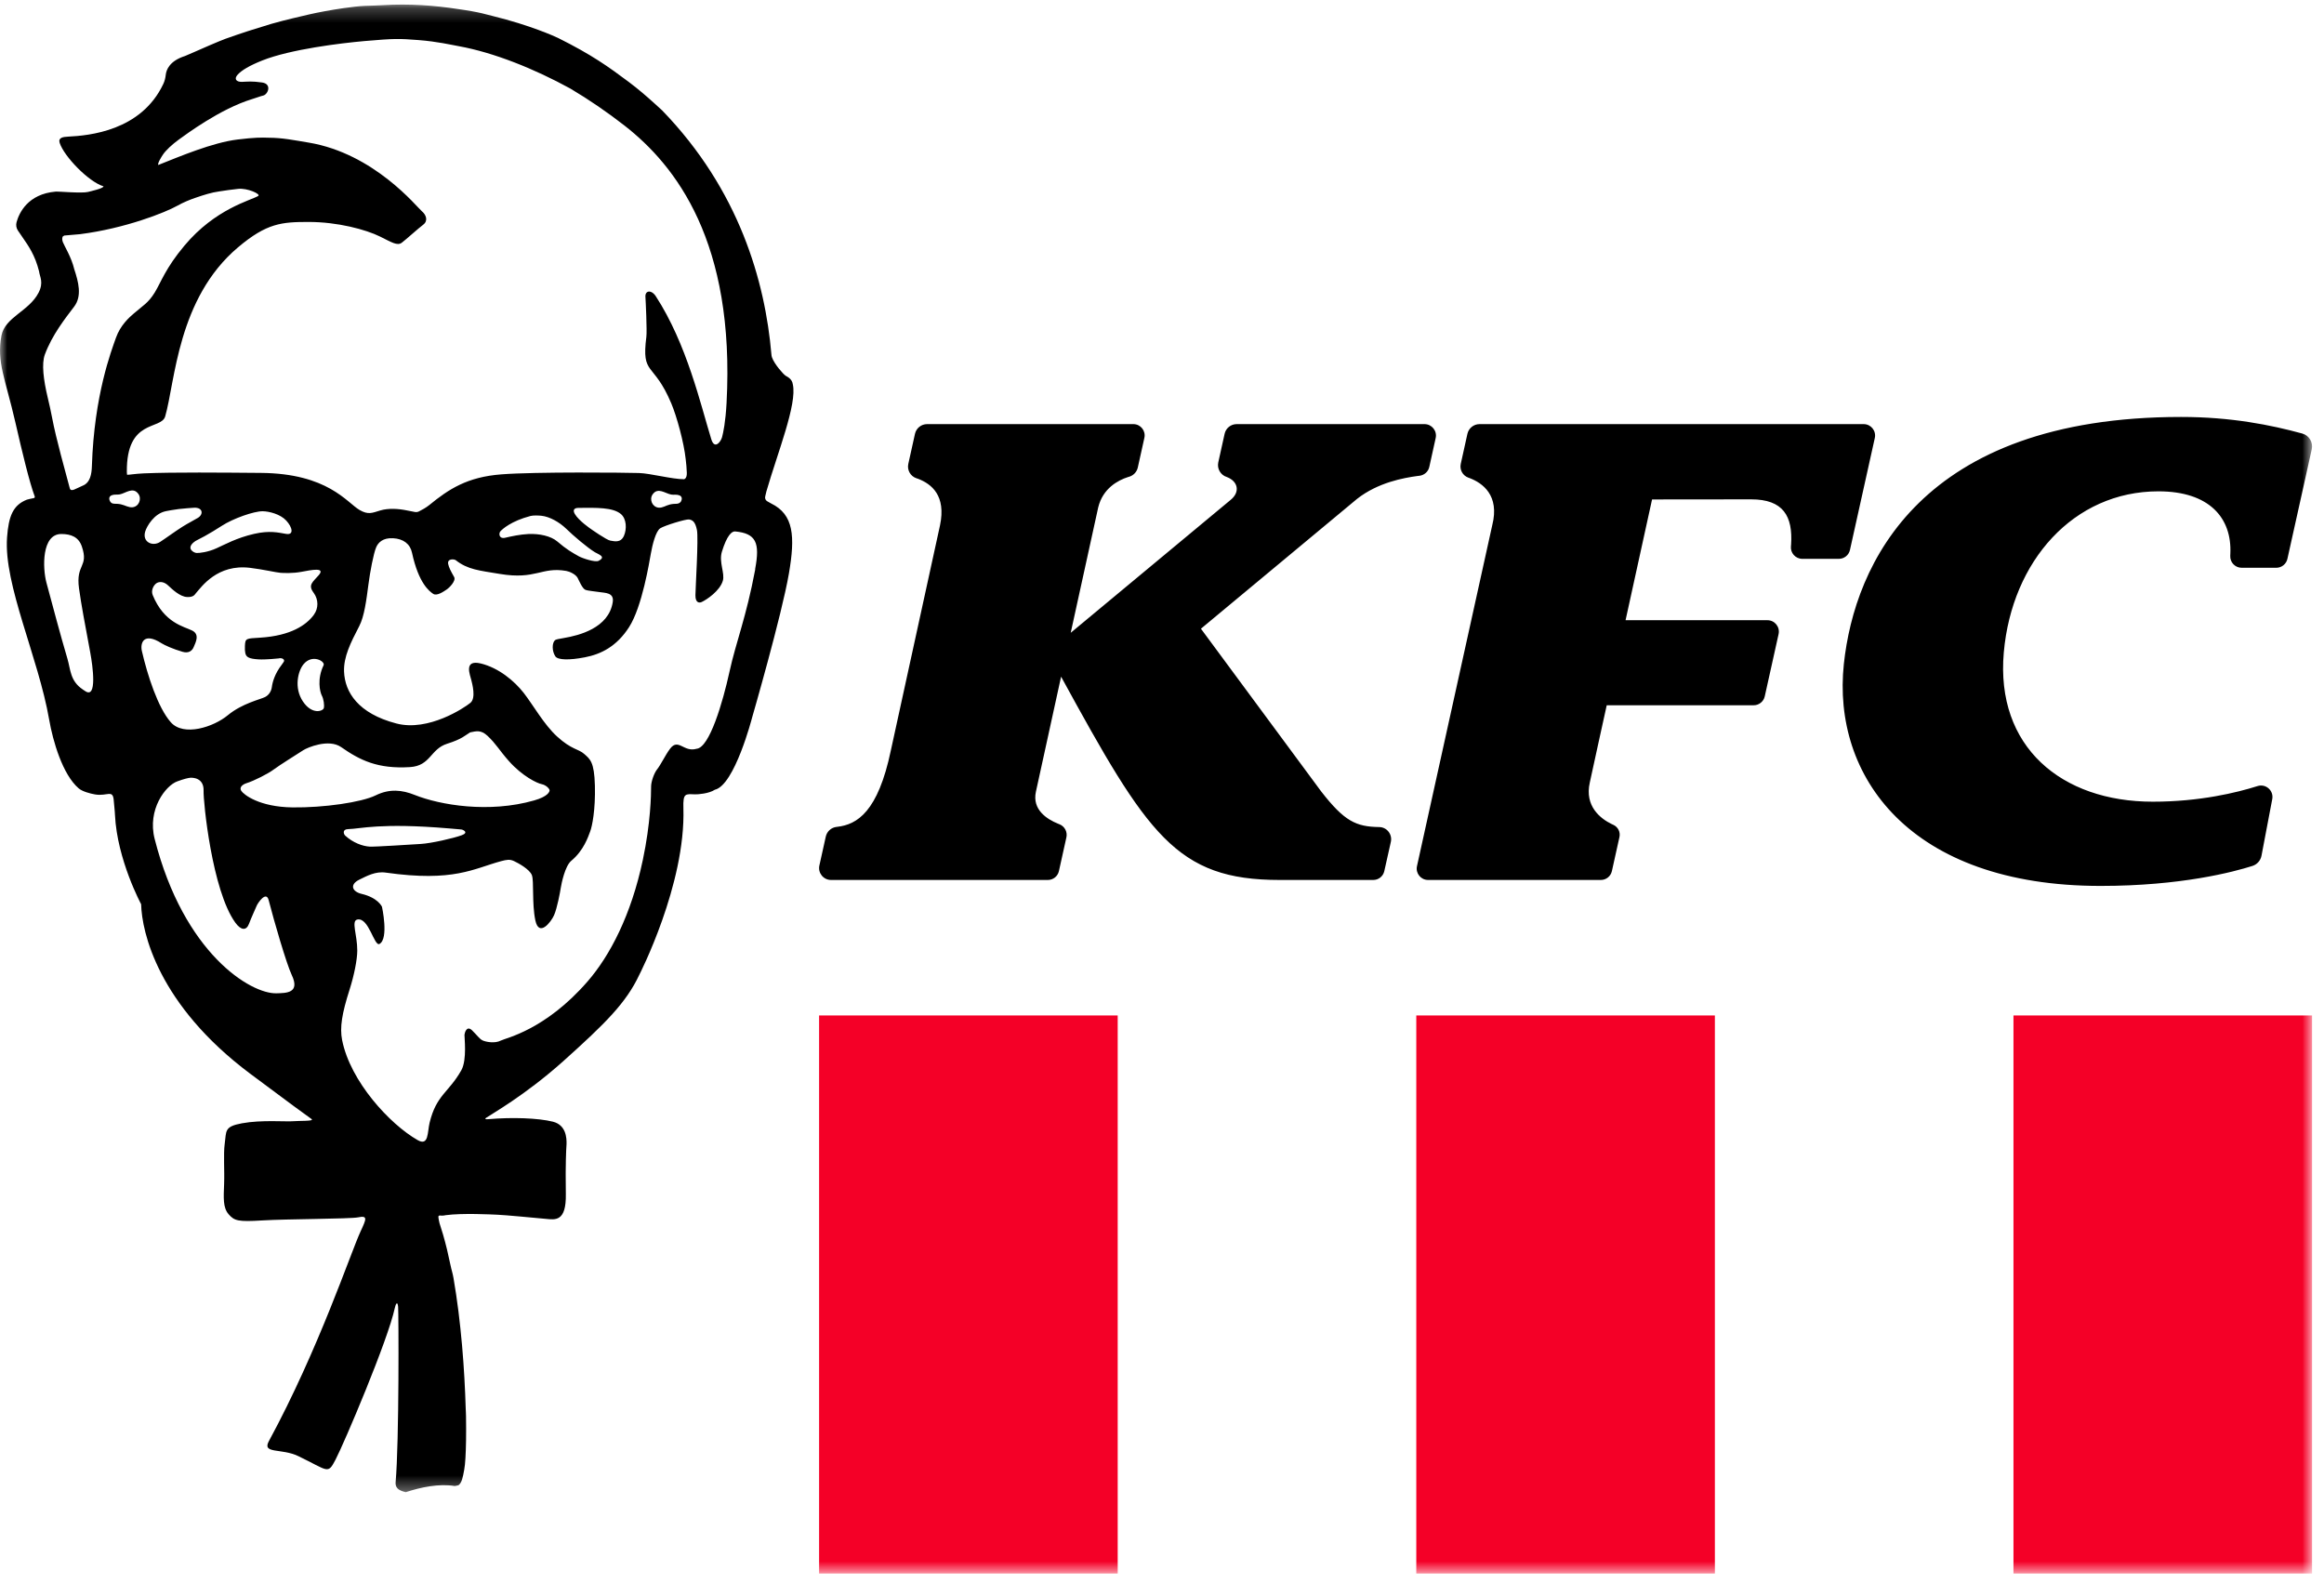
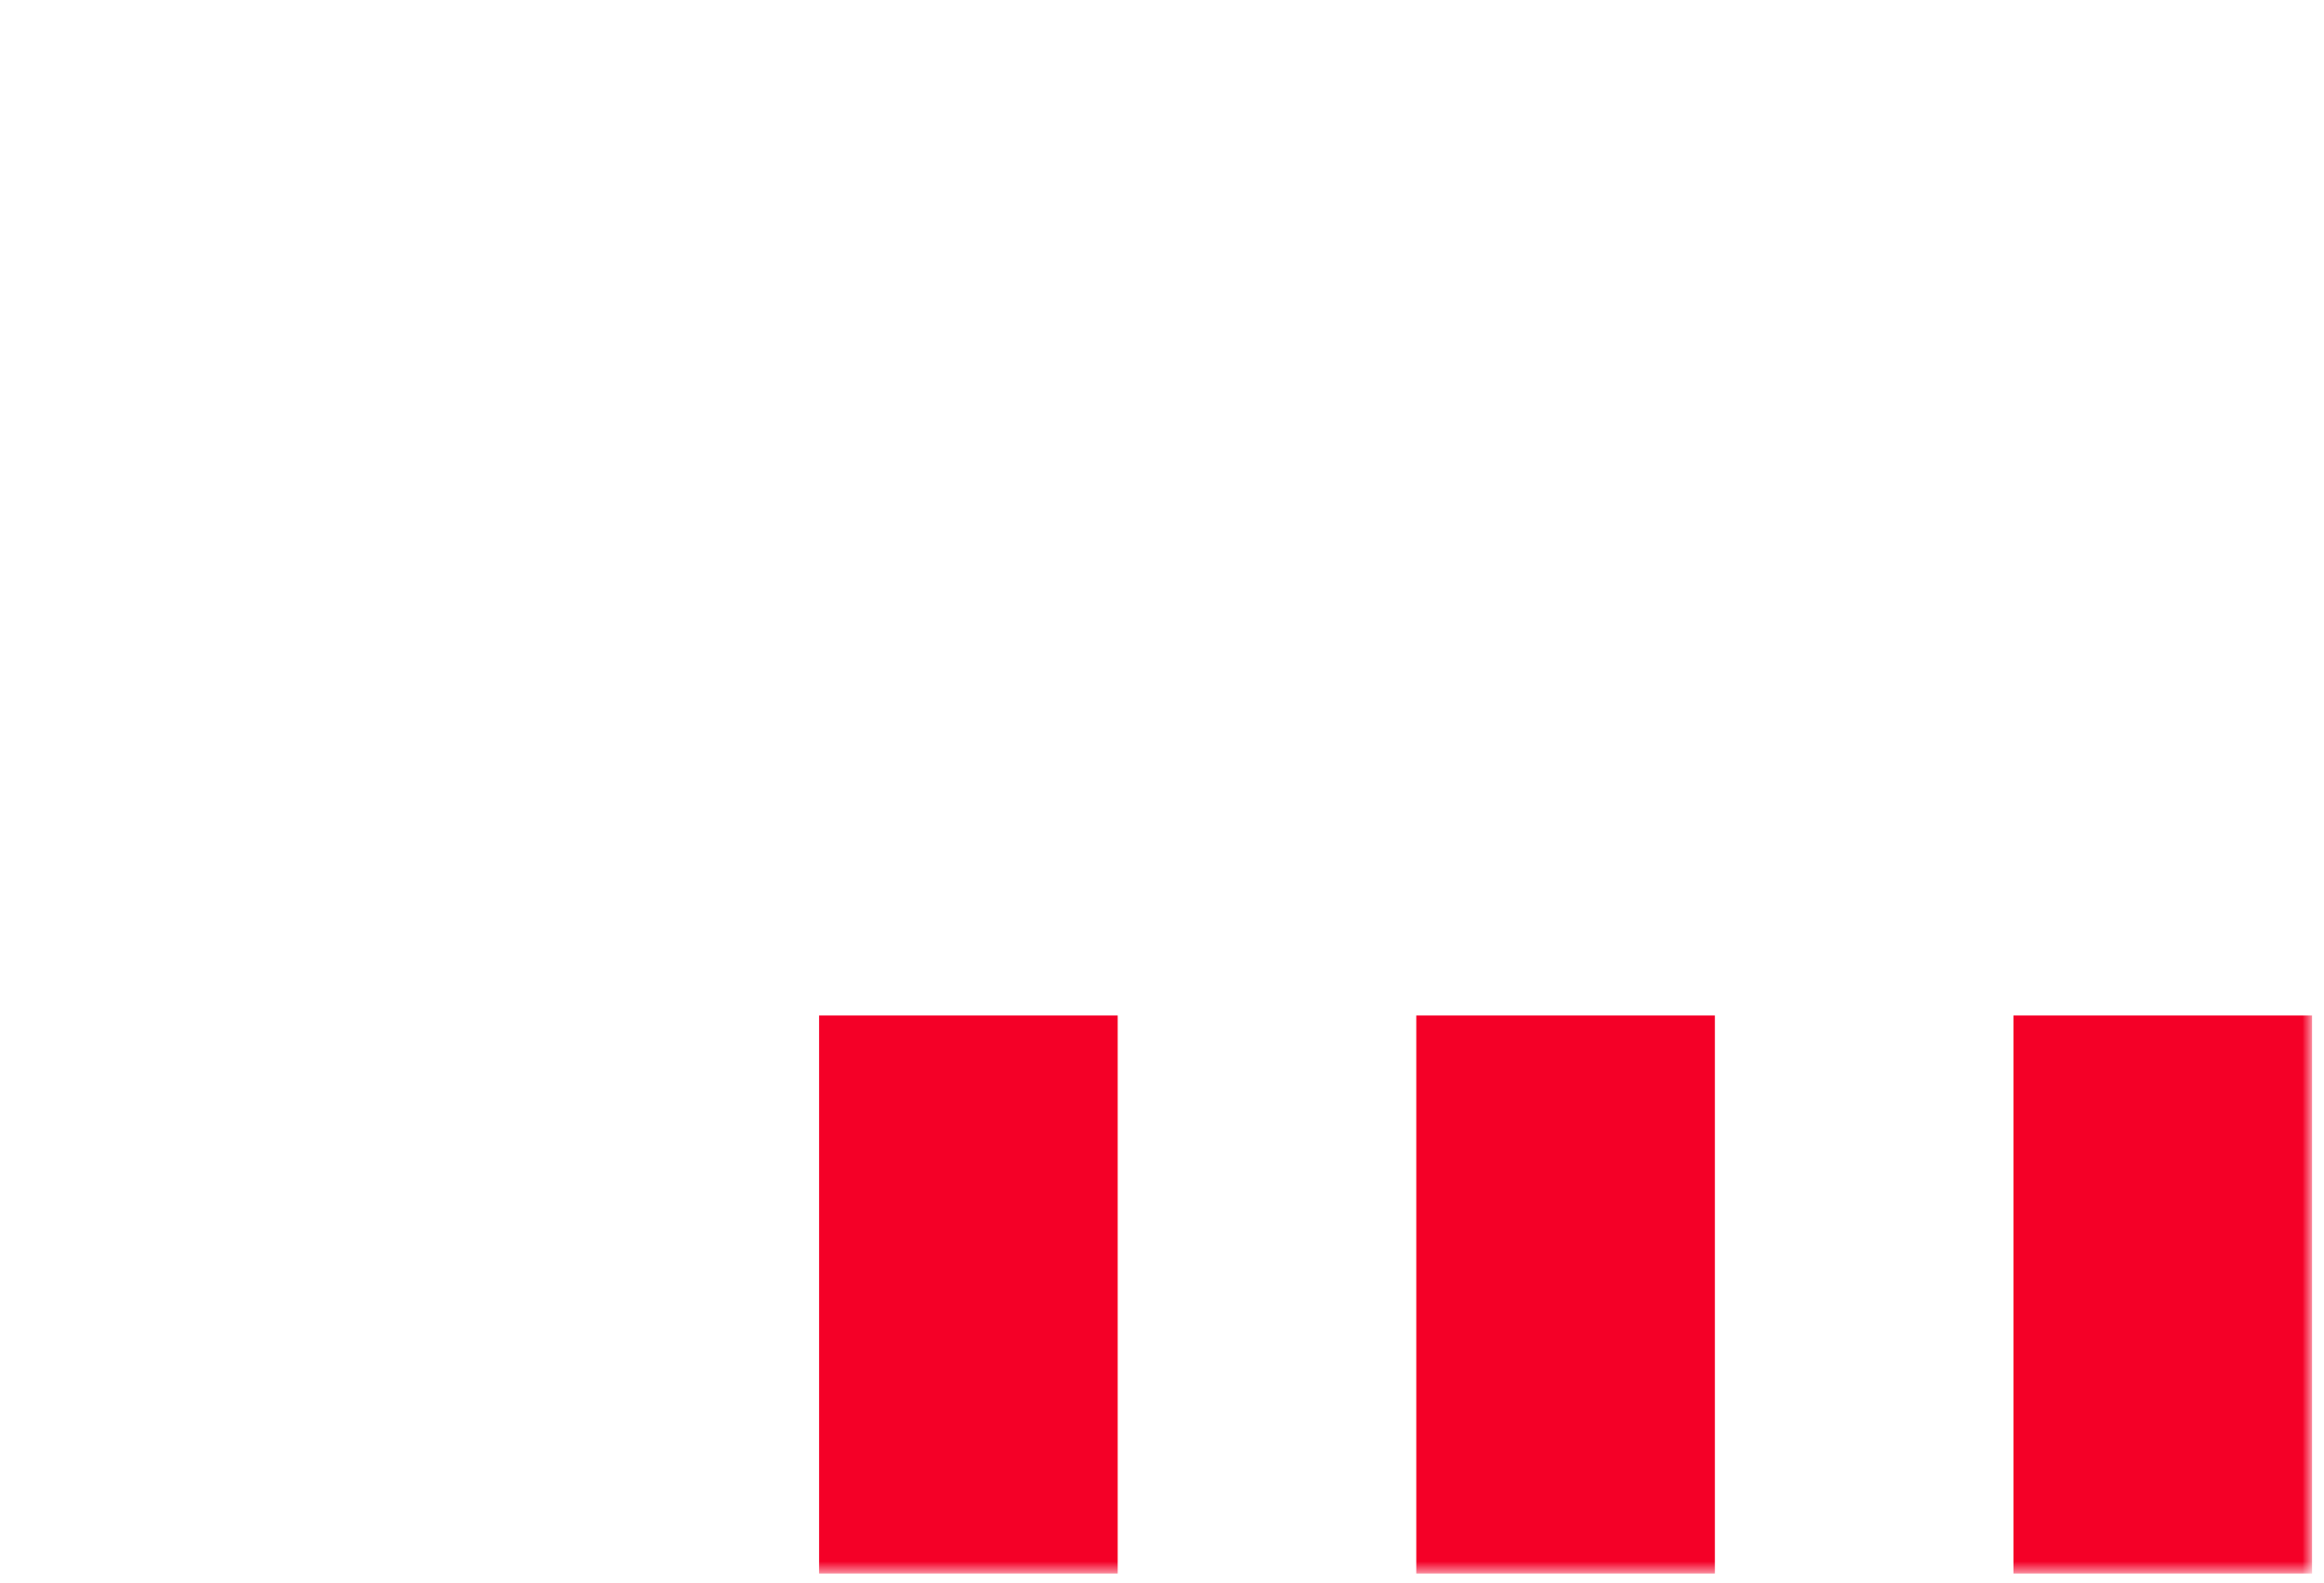
<svg xmlns="http://www.w3.org/2000/svg" xmlns:xlink="http://www.w3.org/1999/xlink" width="160" height="109" viewBox="0 0 160 109">
  <defs>
    <polygon id="footer_logo-a" points="0 .233 159.178 .233 159.178 102.657 0 102.657" />
    <polygon id="footer_logo-c" points="0 108.338 159.178 108.338 159.178 .316 0 .316" />
  </defs>
  <g fill="none" fill-rule="evenodd">
    <g transform="translate(0 .082)">
      <mask id="footer_logo-b" fill="#fff">
        <use xlink:href="#footer_logo-a" />
      </mask>
-       <path fill="#000" d="M124.085,38.395 L126.6,38.395 C126.967,38.395 127.285,38.14 127.364,37.782 L129.075,30.074 C129.183,29.583 128.81,29.119 128.308,29.119 L101.863,29.119 C101.461,29.119 101.113,29.398 101.026,29.79 L100.569,31.856 C100.479,32.26 100.704,32.667 101.093,32.805 C101.122,32.815 101.152,32.825 101.182,32.837 C102.052,33.169 103.264,34.011 102.736,36.082 L97.554,59.556 C97.447,60.043 97.818,60.505 98.317,60.505 L110.211,60.505 C110.578,60.505 110.895,60.251 110.974,59.893 L111.494,57.55 C111.571,57.204 111.393,56.853 111.07,56.708 C111.032,56.691 110.993,56.673 110.955,56.654 C110.201,56.288 109.077,55.434 109.454,53.79 C109.494,53.571 110.618,48.477 110.618,48.477 L120.733,48.477 C121.1,48.477 121.419,48.221 121.498,47.863 L122.45,43.576 C122.558,43.085 122.185,42.62 121.683,42.62 L111.915,42.62 L113.739,34.306 L120.562,34.299 C122.767,34.298 123.44,35.45 123.311,37.414 C123.311,37.414 123.31,37.439 123.301,37.519 C123.249,37.986 123.615,38.395 124.085,38.395 M84.311,29.785 L83.875,31.752 C83.778,32.191 84.035,32.631 84.465,32.762 C84.468,32.763 84.47,32.764 84.47,32.764 C85.228,33.056 85.396,33.783 84.735,34.328 L73.721,43.482 C73.719,43.483 73.716,43.482 73.717,43.479 L75.608,34.854 C75.93,33.53 76.982,32.985 77.646,32.769 C77.683,32.758 77.719,32.747 77.755,32.736 C78.047,32.646 78.268,32.405 78.334,32.106 L78.787,30.063 C78.894,29.578 78.525,29.119 78.028,29.119 L63.828,29.119 C63.427,29.119 63.08,29.397 62.993,29.788 L62.534,31.859 C62.44,32.28 62.679,32.705 63.087,32.844 C63.168,32.872 63.221,32.89 63.228,32.892 C64.119,33.241 65.152,34.027 64.716,36.092 L61.331,51.591 C60.444,55.823 59.01,56.688 57.641,56.846 C57.627,56.848 57.613,56.849 57.597,56.851 C57.231,56.891 56.931,57.161 56.852,57.521 L56.412,59.507 C56.299,60.02 56.689,60.505 57.213,60.505 L72.142,60.505 C72.507,60.505 72.824,60.251 72.903,59.895 L73.418,57.572 C73.502,57.193 73.298,56.81 72.937,56.668 C72.906,56.656 72.873,56.643 72.841,56.63 C72.084,56.323 71.054,55.671 71.317,54.439 L73.051,46.514 C73.052,46.511 73.055,46.511 73.056,46.513 C78.999,57.378 80.969,60.506 88.103,60.505 L94.545,60.505 C94.909,60.505 95.225,60.253 95.304,59.898 L95.755,57.885 C95.87,57.369 95.489,56.873 94.961,56.863 C93.349,56.838 92.557,56.465 90.954,54.403 L82.682,43.207 C82.681,43.206 82.681,43.204 82.683,43.204 L93.433,34.264 C94.874,33.135 96.634,32.819 97.608,32.688 C97.609,32.688 97.646,32.685 97.706,32.678 C98.049,32.641 98.329,32.402 98.403,32.065 L98.842,30.077 C98.951,29.585 98.577,29.119 98.073,29.119 L85.141,29.119 C84.742,29.119 84.397,29.396 84.311,29.785 M158.505,29.768 C156.341,29.175 153.594,28.625 150.16,28.626 C132.228,28.628 127.68,38.754 126.944,45.627 C126.118,53.345 131.458,60.917 144.622,60.915 C150.163,60.915 153.783,59.95 155.072,59.539 C155.394,59.437 155.634,59.166 155.697,58.834 L156.437,54.938 C156.548,54.352 155.995,53.86 155.426,54.04 C153.995,54.493 151.441,55.115 148.215,55.116 C141.924,55.117 137.381,51.338 137.955,44.837 C138.512,38.541 142.761,33.748 148.601,33.747 C152.115,33.747 153.667,35.585 153.552,38.043 C153.552,38.045 153.551,38.085 153.546,38.183 C153.522,38.632 153.88,39.01 154.331,39.01 L156.714,39.01 C157.082,39.01 157.401,38.755 157.481,38.395 L159.156,30.855 C159.263,30.377 158.977,29.898 158.505,29.768 M9.717,62.175 C9.762,64.076 10.864,69.092 17.236,73.853 C19.894,75.837 21.112,76.733 21.463,76.976 L21.461,76.991 C21.636,77.113 20.519,77.084 20.212,77.114 C19.712,77.162 18.013,77.007 16.653,77.259 C15.426,77.486 15.592,77.781 15.471,78.669 C15.374,79.373 15.465,80.488 15.429,81.439 C15.393,82.389 15.341,83.065 15.743,83.525 C16.14,83.976 16.391,84.049 18.075,83.945 C19.677,83.846 24.113,83.844 24.648,83.735 C25.334,83.594 25.224,83.843 24.829,84.692 C24.151,86.146 21.942,92.813 18.508,99.148 C18.027,100.036 19.38,99.616 20.535,100.173 C22.624,101.18 22.556,101.46 23.104,100.41 C23.699,99.271 26.712,92.179 27.178,89.989 C27.239,89.703 27.362,89.456 27.409,89.885 C27.443,90.194 27.487,99.153 27.237,101.979 C27.224,102.129 27.26,102.284 27.365,102.393 C27.515,102.548 27.743,102.611 27.935,102.657 L27.939,102.657 C28.978,102.311 30.235,102.056 31.301,102.232 C31.395,102.221 31.485,102.2 31.572,102.174 C31.63,102.126 31.681,102.07 31.718,102.003 C31.801,101.852 31.843,101.682 31.88,101.516 C31.883,101.503 31.886,101.49 31.889,101.476 C31.941,101.238 31.983,100.997 32.009,100.754 C32.024,100.611 32.034,100.466 32.043,100.322 C32.055,100.137 32.063,99.949 32.069,99.763 C32.077,99.537 32.082,99.312 32.086,99.087 C32.09,98.826 32.091,98.566 32.091,98.306 C32.091,98.016 32.089,97.725 32.084,97.434 C32.08,97.116 32.072,97.223 32.063,96.906 C32.053,96.566 32.041,96.226 32.026,95.887 C32.011,95.529 31.993,95.172 31.973,94.813 C31.952,94.442 31.928,94.07 31.902,93.698 C31.874,93.316 31.844,92.933 31.811,92.552 C31.776,92.164 31.739,91.775 31.698,91.388 C31.657,90.997 31.613,90.607 31.564,90.218 C31.515,89.83 31.462,89.443 31.405,89.056 C31.349,88.673 31.288,88.293 31.222,87.912 C31.157,87.54 31.088,87.381 31.012,87.011 C30.938,86.654 30.859,86.297 30.774,85.942 C30.691,85.603 30.603,85.265 30.506,84.93 C30.428,84.664 30.347,84.399 30.258,84.133 C30.243,84.091 30.171,83.728 30.181,83.681 C30.208,83.55 30.373,83.644 30.553,83.609 C30.553,83.609 30.638,83.593 30.685,83.585 C31.825,83.432 33.81,83.534 34.258,83.554 C34.7,83.567 36.956,83.781 37.592,83.84 C38.223,83.9 38.99,84.047 38.956,82.132 C38.947,81.62 38.945,81.317 38.947,80.84 C38.947,80.775 38.947,80.709 38.947,80.646 C38.949,80.525 38.95,80.406 38.951,80.291 C38.953,80.221 38.953,80.157 38.955,80.09 C38.955,80.025 38.956,79.96 38.957,79.897 C38.957,79.838 38.959,79.779 38.96,79.724 C38.963,79.621 38.965,79.521 38.97,79.43 C38.97,79.401 38.97,79.375 38.972,79.347 C38.973,79.278 38.975,79.215 38.979,79.156 C38.98,79.126 38.981,79.097 38.983,79.069 C38.985,79.015 38.988,78.971 38.991,78.931 C38.992,78.918 38.992,78.9 38.993,78.888 C38.998,78.831 39.002,78.768 39.004,78.701 C39.019,78.233 38.958,77.377 38.072,77.149 C37.053,76.894 35.26,76.833 33.648,76.973 C33.423,76.993 33.373,76.973 33.442,76.911 L33.444,76.896 C33.791,76.648 36.119,75.361 38.782,72.979 C41.711,70.351 43.109,68.954 44.005,67.052 C44.005,67.052 47.211,60.832 47.05,55.565 C47.017,54.502 47.189,54.591 47.85,54.61 C48.049,54.616 48.807,54.562 49.214,54.293 C50.575,53.983 51.776,49.339 51.776,49.339 C51.776,49.339 53.818,42.289 54.314,39.405 C54.754,36.84 54.65,35.342 53.085,34.58 L52.823,34.432 C52.705,34.365 52.647,34.227 52.683,34.096 C52.713,33.988 52.745,33.859 52.761,33.763 C53.526,31.106 54.893,27.743 54.583,26.38 C54.529,25.988 54.198,25.861 54.082,25.783 C53.923,25.675 53.317,24.999 53.148,24.523 C53.123,24.454 53.114,24.382 53.108,24.309 C52.676,19.291 50.893,12.997 45.583,7.516 C45.575,7.511 45.218,7.183 45,6.985 C44.545,6.575 43.963,6.065 43.294,5.564 C41.88,4.507 40.752,3.695 38.426,2.534 C38.247,2.446 36.5,1.651 33.919,1.02 C33.678,0.955 33.434,0.892 33.188,0.834 C32.809,0.745 32.217,0.636 31.542,0.543 C29.952,0.294 28.186,0.161 26.35,0.274 L26.35,0.275 C26.132,0.285 25.876,0.298 25.808,0.299 C25.698,0.301 25.583,0.307 25.471,0.311 C25.346,0.316 25.225,0.318 25.094,0.323 C24.706,0.342 24.194,0.401 23.656,0.478 C22.788,0.603 21.856,0.777 21.282,0.911 C20.64,1.068 19.774,1.249 18.691,1.558 C18.247,1.689 17.8,1.827 17.355,1.971 C17.23,2.011 17.104,2.049 16.98,2.09 C16.5,2.248 16.017,2.412 15.528,2.587 C15.174,2.712 13.669,3.364 13.342,3.514 C13.185,3.587 12.969,3.68 12.736,3.775 C11.674,4.111 11.451,4.724 11.413,5.061 C11.389,5.278 11.339,5.493 11.247,5.69 C9.719,8.939 6.123,9.253 4.696,9.325 C4.323,9.342 3.992,9.398 4.11,9.76 C4.415,10.693 6.096,12.432 7.126,12.748 C7.111,12.896 6.244,13.084 6.062,13.133 C5.648,13.241 3.944,13.091 3.86,13.108 C3.853,13.109 3.847,13.11 3.839,13.11 C1.908,13.273 1.314,14.589 1.141,15.213 C1.087,15.406 1.118,15.615 1.228,15.783 C1.654,16.433 2.103,16.962 2.441,17.82 C2.445,17.829 2.449,17.839 2.453,17.848 C2.54,18.074 2.62,18.323 2.69,18.602 C2.731,18.97 3.026,19.353 2.654,20.073 C1.995,21.351 0.348,21.75 0.101,23.019 C-0.25,24.823 0.372,26.003 1.055,28.985 C1.523,31.029 2.029,33.141 2.391,34.1 C2.41,34.15 2.38,34.203 2.328,34.213 C2.183,34.24 1.932,34.293 1.847,34.322 C0.893,34.701 0.594,35.453 0.485,36.922 C0.245,40.17 2.644,45.182 3.387,49.476 C3.638,50.925 4.305,53.246 5.416,54.197 C5.672,54.417 6.209,54.557 6.541,54.615 C7.409,54.766 7.786,54.216 7.836,55.088 C7.846,55.269 7.908,55.759 7.916,56.035 C8.066,59.117 9.717,62.175 9.717,62.175 M11.212,10.573 C11.401,10.28 11.86,9.853 12.318,9.523 C12.798,9.179 15.161,7.409 17.355,6.741 C17.762,6.619 17.866,6.558 18.126,6.496 C18.455,6.41 18.734,5.702 18.049,5.598 C17.331,5.494 17.038,5.541 16.655,5.554 C16.272,5.562 16.087,5.357 16.365,5.055 C16.647,4.752 17.156,4.443 18.051,4.084 C20.004,3.306 23.467,2.89 25.081,2.746 C27.188,2.565 27.444,2.572 28.814,2.677 C30.099,2.774 31.105,3.013 31.583,3.097 C34,3.535 36.786,4.655 39.263,6.014 C40.567,6.787 41.823,7.651 42.992,8.562 C46.541,11.328 50.616,16.591 50.021,27.672 C49.95,28.98 49.795,29.706 49.71,30.022 C49.621,30.343 49.197,30.89 48.972,30.166 C48.239,27.795 47.296,23.616 45.15,20.315 C44.852,19.855 44.391,19.898 44.437,20.383 C44.453,20.585 44.552,22.699 44.5,23.107 C44.153,25.83 44.986,24.769 46.215,27.69 C46.595,28.593 47.085,30.38 47.208,31.532 C47.24,31.821 47.279,32.157 47.286,32.479 C47.295,32.886 47.092,32.913 47.092,32.913 C46.252,32.91 44.787,32.511 43.996,32.486 C43.097,32.457 36.857,32.394 34.512,32.579 C32.165,32.758 30.886,33.602 29.557,34.69 C29.337,34.871 29.023,35.039 28.846,35.128 C28.757,35.172 28.659,35.186 28.561,35.168 C28.454,35.15 28.278,35.117 28.001,35.059 C27.428,34.941 26.735,34.895 26.174,35.066 C25.615,35.233 25.352,35.378 24.748,35.027 C23.887,34.524 22.567,32.515 17.959,32.478 C15.349,32.457 11.925,32.422 9.909,32.51 C9.258,32.539 8.918,32.612 8.751,32.608 C8.736,32.532 8.733,32.425 8.733,32.404 C8.698,28.725 11.099,29.541 11.374,28.585 C12.06,26.203 12.22,20.471 16.382,16.952 C18.371,15.27 19.405,15.2 21.252,15.2 C23.241,15.2 25.183,15.719 26.173,16.209 C26.961,16.599 27.351,16.859 27.66,16.63 C27.97,16.395 28.798,15.644 29.14,15.386 C29.483,15.123 29.353,14.715 29.029,14.447 C28.718,14.195 25.766,10.482 21.24,9.734 C20.203,9.561 19.438,9.404 18.496,9.401 C17.987,9.382 17.535,9.38 16.352,9.524 C14.62,9.734 12.356,10.698 10.899,11.276 C10.82,11.192 11.121,10.703 11.212,10.573 M46.863,34.476 C46.675,34.678 46.51,34.557 46.124,34.653 C45.823,34.726 45.623,34.896 45.345,34.871 C44.908,34.831 44.692,34.309 44.926,33.965 C45.288,33.436 45.798,33.897 46.211,33.969 C46.413,34.005 46.558,33.945 46.76,34.018 C46.961,34.089 46.989,34.275 46.863,34.476 M40.664,36.327 C40.664,36.327 39.838,35.764 39.575,35.306 C39.444,35.079 39.474,34.89 39.823,34.887 C41.06,34.874 42.192,34.845 42.744,35.308 C43.145,35.645 43.156,36.35 42.959,36.805 C42.732,37.325 42.279,37.178 42.02,37.141 C41.761,37.102 40.664,36.327 40.664,36.327 M41.208,38.533 C40.975,38.651 40.093,38.355 39.849,38.219 C39.362,37.945 39.014,37.752 38.358,37.191 C37.923,36.824 37.129,36.65 36.378,36.686 C35.804,36.714 35.231,36.838 34.789,36.941 C34.355,37.046 34.321,36.65 34.45,36.501 C34.581,36.352 35.192,35.792 36.526,35.443 C36.72,35.392 37.096,35.409 37.285,35.43 C37.841,35.491 38.507,35.862 38.986,36.327 C39.465,36.796 40.433,37.621 40.957,37.94 C41.206,38.089 41.761,38.251 41.208,38.533 M22.152,47.8 C22.291,48.055 22.336,48.485 22.296,48.662 C22.255,48.88 21.491,49.164 20.856,48.215 C20.222,47.271 20.52,46.11 20.896,45.654 C21.494,44.922 22.409,45.454 22.277,45.724 C21.82,46.662 22.023,47.546 22.152,47.8 M13.351,37.244 C13.502,37.12 13.569,37.12 14.08,36.839 C14.443,36.637 14.86,36.388 15.278,36.117 C16.038,35.623 17.475,35.112 18.086,35.118 C18.527,35.124 19.297,35.314 19.708,35.761 C20.136,36.228 20.253,36.771 19.694,36.677 C19.141,36.582 18.553,36.432 17.488,36.677 C16.296,36.95 15.486,37.406 14.912,37.664 C14.323,37.935 13.728,38.001 13.531,37.992 C13.341,37.979 12.8,37.69 13.351,37.244 M12.569,36.179 C12.002,36.539 11.446,36.955 11.024,37.229 C10.508,37.569 9.783,37.243 9.995,36.52 C10.099,36.169 10.599,35.269 11.437,35.109 C11.546,35.087 11.962,35.008 12.31,34.966 C12.717,34.923 13.149,34.886 13.369,34.876 C13.962,34.85 14.027,35.327 13.625,35.573 C13.358,35.738 12.945,35.941 12.569,36.179 M3.088,24.328 C3.584,22.986 4.486,21.843 5.101,21.035 C5.665,20.297 5.398,19.322 5.111,18.448 C4.924,17.643 4.408,16.811 4.329,16.591 C4.271,16.437 4.27,16.313 4.318,16.204 C4.356,16.179 4.386,16.159 4.424,16.135 L5.513,16.041 C8.631,15.643 11.38,14.548 12.21,14.082 C12.619,13.853 13.053,13.672 13.497,13.522 C14.019,13.345 14.557,13.168 15.095,13.097 C15.503,13.029 15.986,12.967 16.399,12.922 C17.016,12.851 17.99,13.283 17.774,13.411 C17.252,13.724 14.83,14.284 12.699,16.829 C11.392,18.385 11.089,19.347 10.649,20.064 C10.203,20.783 9.845,20.954 9.219,21.496 C8.912,21.757 8.288,22.304 7.982,23.176 C7.672,24.056 6.482,27.125 6.327,31.998 C6.31,32.564 6.212,33.161 5.676,33.366 C5.676,33.366 5.672,33.367 5.671,33.368 C5.231,33.546 4.874,33.837 4.8,33.52 C4.518,32.45 3.862,30.143 3.588,28.682 C3.501,28.221 3.398,27.765 3.289,27.309 C2.991,26.064 2.855,24.958 3.088,24.328 M5.708,47.396 C4.818,46.803 4.867,46.028 4.64,45.265 C4.16,43.646 3.644,41.696 3.198,40.039 C2.928,39.037 2.859,36.685 4.219,36.685 C4.905,36.685 5.416,36.9 5.635,37.545 C6.123,38.982 5.204,38.732 5.44,40.43 C5.607,41.63 5.836,42.813 6.215,44.853 C6.389,45.793 6.696,48.054 5.87,47.504 M9.127,34.843 C8.85,34.873 8.616,34.704 8.313,34.639 C7.962,34.562 7.748,34.669 7.603,34.476 C7.473,34.278 7.498,34.09 7.698,34.015 C7.898,33.94 8.044,33.996 8.245,33.957 C8.657,33.878 9.158,33.408 9.53,33.93 C9.769,34.269 9.564,34.796 9.127,34.843 M9.767,44.738 C9.643,44.206 9.879,43.411 11.132,44.214 C11.333,44.342 11.921,44.609 12.575,44.797 C12.971,44.911 13.228,44.744 13.34,44.457 C13.456,44.171 13.781,43.601 13.223,43.328 C12.669,43.052 11.296,42.813 10.511,40.884 C10.371,40.539 10.608,40.143 10.829,40.041 C11.052,39.941 11.327,39.992 11.584,40.236 C11.839,40.474 12.386,41.003 12.876,41.023 C13.328,41.044 13.402,40.861 13.493,40.754 C13.872,40.328 14.96,38.738 17.216,39.014 C18.146,39.128 19.004,39.334 19.316,39.358 C19.54,39.373 20.159,39.401 20.751,39.289 C21.427,39.163 22.435,38.953 21.941,39.523 C21.541,39.986 21.205,40.179 21.557,40.681 C21.575,40.707 21.593,40.732 21.61,40.756 C21.927,41.202 21.935,41.796 21.613,42.238 L21.574,42.294 C21.076,42.942 20.045,43.687 17.914,43.822 C16.943,43.884 16.883,43.848 16.862,44.404 C16.855,44.618 16.857,44.73 16.888,44.88 C16.946,45.159 17.125,45.275 17.8,45.317 C18.288,45.347 19.182,45.251 19.184,45.251 C19.403,45.185 19.662,45.325 19.521,45.508 C19.499,45.535 19.41,45.669 19.394,45.689 C18.911,46.314 18.76,46.885 18.715,47.227 C18.677,47.515 18.51,47.774 18.254,47.907 C18.25,47.908 18.247,47.91 18.244,47.912 C17.933,48.072 16.676,48.343 15.687,49.16 C14.702,49.977 12.643,50.65 11.759,49.646 C10.872,48.645 10.151,46.405 9.767,44.738 M19.034,68.308 C17.27,68.362 12.66,65.58 10.648,57.681 C10.127,55.649 11.408,54.001 12.202,53.718 C12.672,53.545 12.919,53.491 13.077,53.47 C13.241,53.45 14.044,53.454 14.016,54.361 C13.988,55.096 14.598,61.222 16.197,63.438 C16.594,63.988 16.961,64.008 17.143,63.523 C17.31,63.072 17.588,62.49 17.677,62.269 C17.743,62.109 18.324,61.22 18.497,61.895 C18.864,63.33 19.723,66.282 20.084,67.044 C20.683,68.309 19.696,68.288 19.034,68.308 M20.14,55.509 C17.838,55.48 16.773,54.622 16.609,54.366 C16.45,54.118 16.716,53.925 16.956,53.847 C17.5,53.676 18.466,53.187 18.858,52.889 C19.252,52.596 20.337,51.92 20.885,51.567 C21.143,51.399 22.622,50.755 23.488,51.358 C24.788,52.264 26.001,52.87 28.223,52.734 C29.652,52.647 29.62,51.493 30.783,51.126 C31.834,50.795 32.036,50.537 32.365,50.344 C32.789,50.26 33.102,50.153 33.563,50.581 C34.147,51.124 34.357,51.553 35.033,52.316 C35.958,53.36 36.977,53.847 37.294,53.908 C37.607,53.973 37.833,54.228 37.837,54.333 C37.839,54.437 37.71,54.762 36.777,55.028 C33.666,55.92 30.297,55.348 28.562,54.655 C27.682,54.303 26.826,54.207 25.859,54.682 C24.886,55.159 22.29,55.535 20.14,55.509 M31.774,57.43 C31.244,57.624 29.712,57.981 28.971,58.025 C28.223,58.068 25.85,58.228 25.453,58.209 C24.963,58.181 24.303,57.942 23.767,57.452 C23.659,57.352 23.542,57.01 23.979,57.003 C24.792,56.988 26.166,56.554 30.896,56.954 C31.402,56.996 31.642,57.018 31.761,57.029 C31.885,57.042 32.304,57.243 31.774,57.43 M51.992,39.135 C51.368,42.449 50.672,44.112 50.225,46.157 C49.76,48.283 48.847,51.391 47.961,51.471 C47.065,51.74 46.705,50.705 46.13,51.472 C45.788,51.928 45.523,52.531 45.217,52.919 C45.023,53.174 44.83,53.742 44.827,54.051 C44.827,54.649 44.794,56.581 44.259,59.115 C43.452,62.937 41.985,65.723 40.462,67.481 C37.543,70.847 34.809,71.389 34.484,71.561 C34.066,71.782 33.433,71.651 33.226,71.552 C33.016,71.456 32.855,71.204 32.493,70.851 C32.122,70.504 31.992,71.033 31.978,71.167 C31.963,71.294 32.167,72.887 31.761,73.607 C30.886,75.157 30.044,75.292 29.576,77.223 C29.418,77.874 29.527,78.859 28.749,78.413 C26.845,77.326 24.118,74.382 23.554,71.528 C23.382,70.659 23.543,69.69 24.073,68.036 C24.379,67.067 24.597,65.987 24.597,65.365 C24.597,64.262 24.165,63.326 24.597,63.23 C25.396,63.053 25.76,65.121 26.132,64.907 C26.777,64.536 26.298,62.351 26.298,62.351 C26.298,62.351 26.032,61.73 24.9,61.464 C24.249,61.312 24.044,60.824 24.739,60.483 C25.257,60.229 25.859,59.894 26.562,59.999 C31.255,60.664 32.605,59.721 34.503,59.209 C34.876,59.11 35.096,59.067 35.388,59.205 C35.678,59.339 36.456,59.766 36.615,60.166 C36.776,60.562 36.609,62.12 36.858,63.292 C37.112,64.469 37.939,63.4 38.144,62.934 C38.352,62.473 38.565,61.334 38.608,61.045 C38.654,60.757 38.895,59.546 39.33,59.185 C40.19,58.472 40.492,57.533 40.631,57.167 C40.773,56.799 40.998,55.667 40.957,54.012 C40.916,52.361 40.618,52.182 40.219,51.827 C39.825,51.474 39.351,51.542 38.346,50.621 C37.449,49.798 36.711,48.47 36.062,47.633 C35.412,46.799 34.333,45.901 33.102,45.6 C31.876,45.304 32.386,46.435 32.451,46.753 C32.503,46.977 32.791,47.981 32.382,48.312 C31.981,48.642 29.501,50.309 27.289,49.731 C24.652,49.042 23.741,47.575 23.687,46.157 C23.65,45.152 24.131,44.183 24.731,43.031 C25.083,42.358 25.225,41.234 25.366,40.156 C25.478,39.294 25.71,38.046 25.897,37.603 C26.032,37.283 26.35,36.935 27.065,36.976 C27.773,37.016 28.237,37.368 28.366,37.978 C28.824,40.099 29.572,40.634 29.825,40.806 C30.081,40.977 30.56,40.634 30.746,40.51 C30.935,40.388 31.415,39.903 31.264,39.643 C31.035,39.239 30.909,38.998 30.858,38.761 C30.771,38.358 31.275,38.407 31.378,38.488 C32.204,39.138 32.983,39.196 34.411,39.434 C36.91,39.85 37.268,38.929 38.984,39.227 C39.207,39.266 39.63,39.451 39.769,39.709 C39.882,39.93 40.091,40.437 40.3,40.526 C40.508,40.606 41.018,40.638 41.281,40.685 C41.644,40.746 42.295,40.705 42.185,41.377 C41.906,43.175 39.829,43.672 38.86,43.839 C38.458,43.908 38.275,43.94 38.21,43.997 C38,44.182 37.992,44.746 38.234,45.109 C38.405,45.365 39.19,45.382 40.264,45.175 C41.385,44.96 42.461,44.42 43.31,43.096 C44.211,41.692 44.705,38.604 44.81,38.027 C44.912,37.451 45.143,36.486 45.46,36.289 C45.774,36.091 47.236,35.647 47.442,35.683 C47.687,35.726 47.866,35.844 47.982,36.41 C48.096,36.981 47.882,40.384 47.878,40.897 C47.872,41.445 48.153,41.44 48.309,41.367 C48.65,41.21 49.56,40.604 49.765,39.903 C49.918,39.383 49.48,38.625 49.7,37.906 C50.043,36.784 50.381,36.485 50.614,36.508 C52.041,36.644 52.333,37.269 51.992,39.081" mask="url(#footer_logo-b)" />
    </g>
    <mask id="footer_logo-d" fill="#fff">
      <use xlink:href="#footer_logo-c" />
    </mask>
    <polygon fill="#F40027" points="56.392 108.338 76.95 108.338 76.95 69.916 56.392 69.916" mask="url(#footer_logo-d)" />
    <polygon points="76.95 108.338 97.507 108.338 97.507 69.916 76.95 69.916" mask="url(#footer_logo-d)" />
    <polygon fill="#F40027" points="97.507 108.338 118.064 108.338 118.064 69.916 97.507 69.916" mask="url(#footer_logo-d)" />
    <polygon points="118.064 108.338 138.621 108.338 138.621 69.916 118.064 69.916" mask="url(#footer_logo-d)" />
    <polygon fill="#F40027" points="138.621 108.338 159.178 108.338 159.178 69.916 138.621 69.916" mask="url(#footer_logo-d)" />
  </g>
</svg>